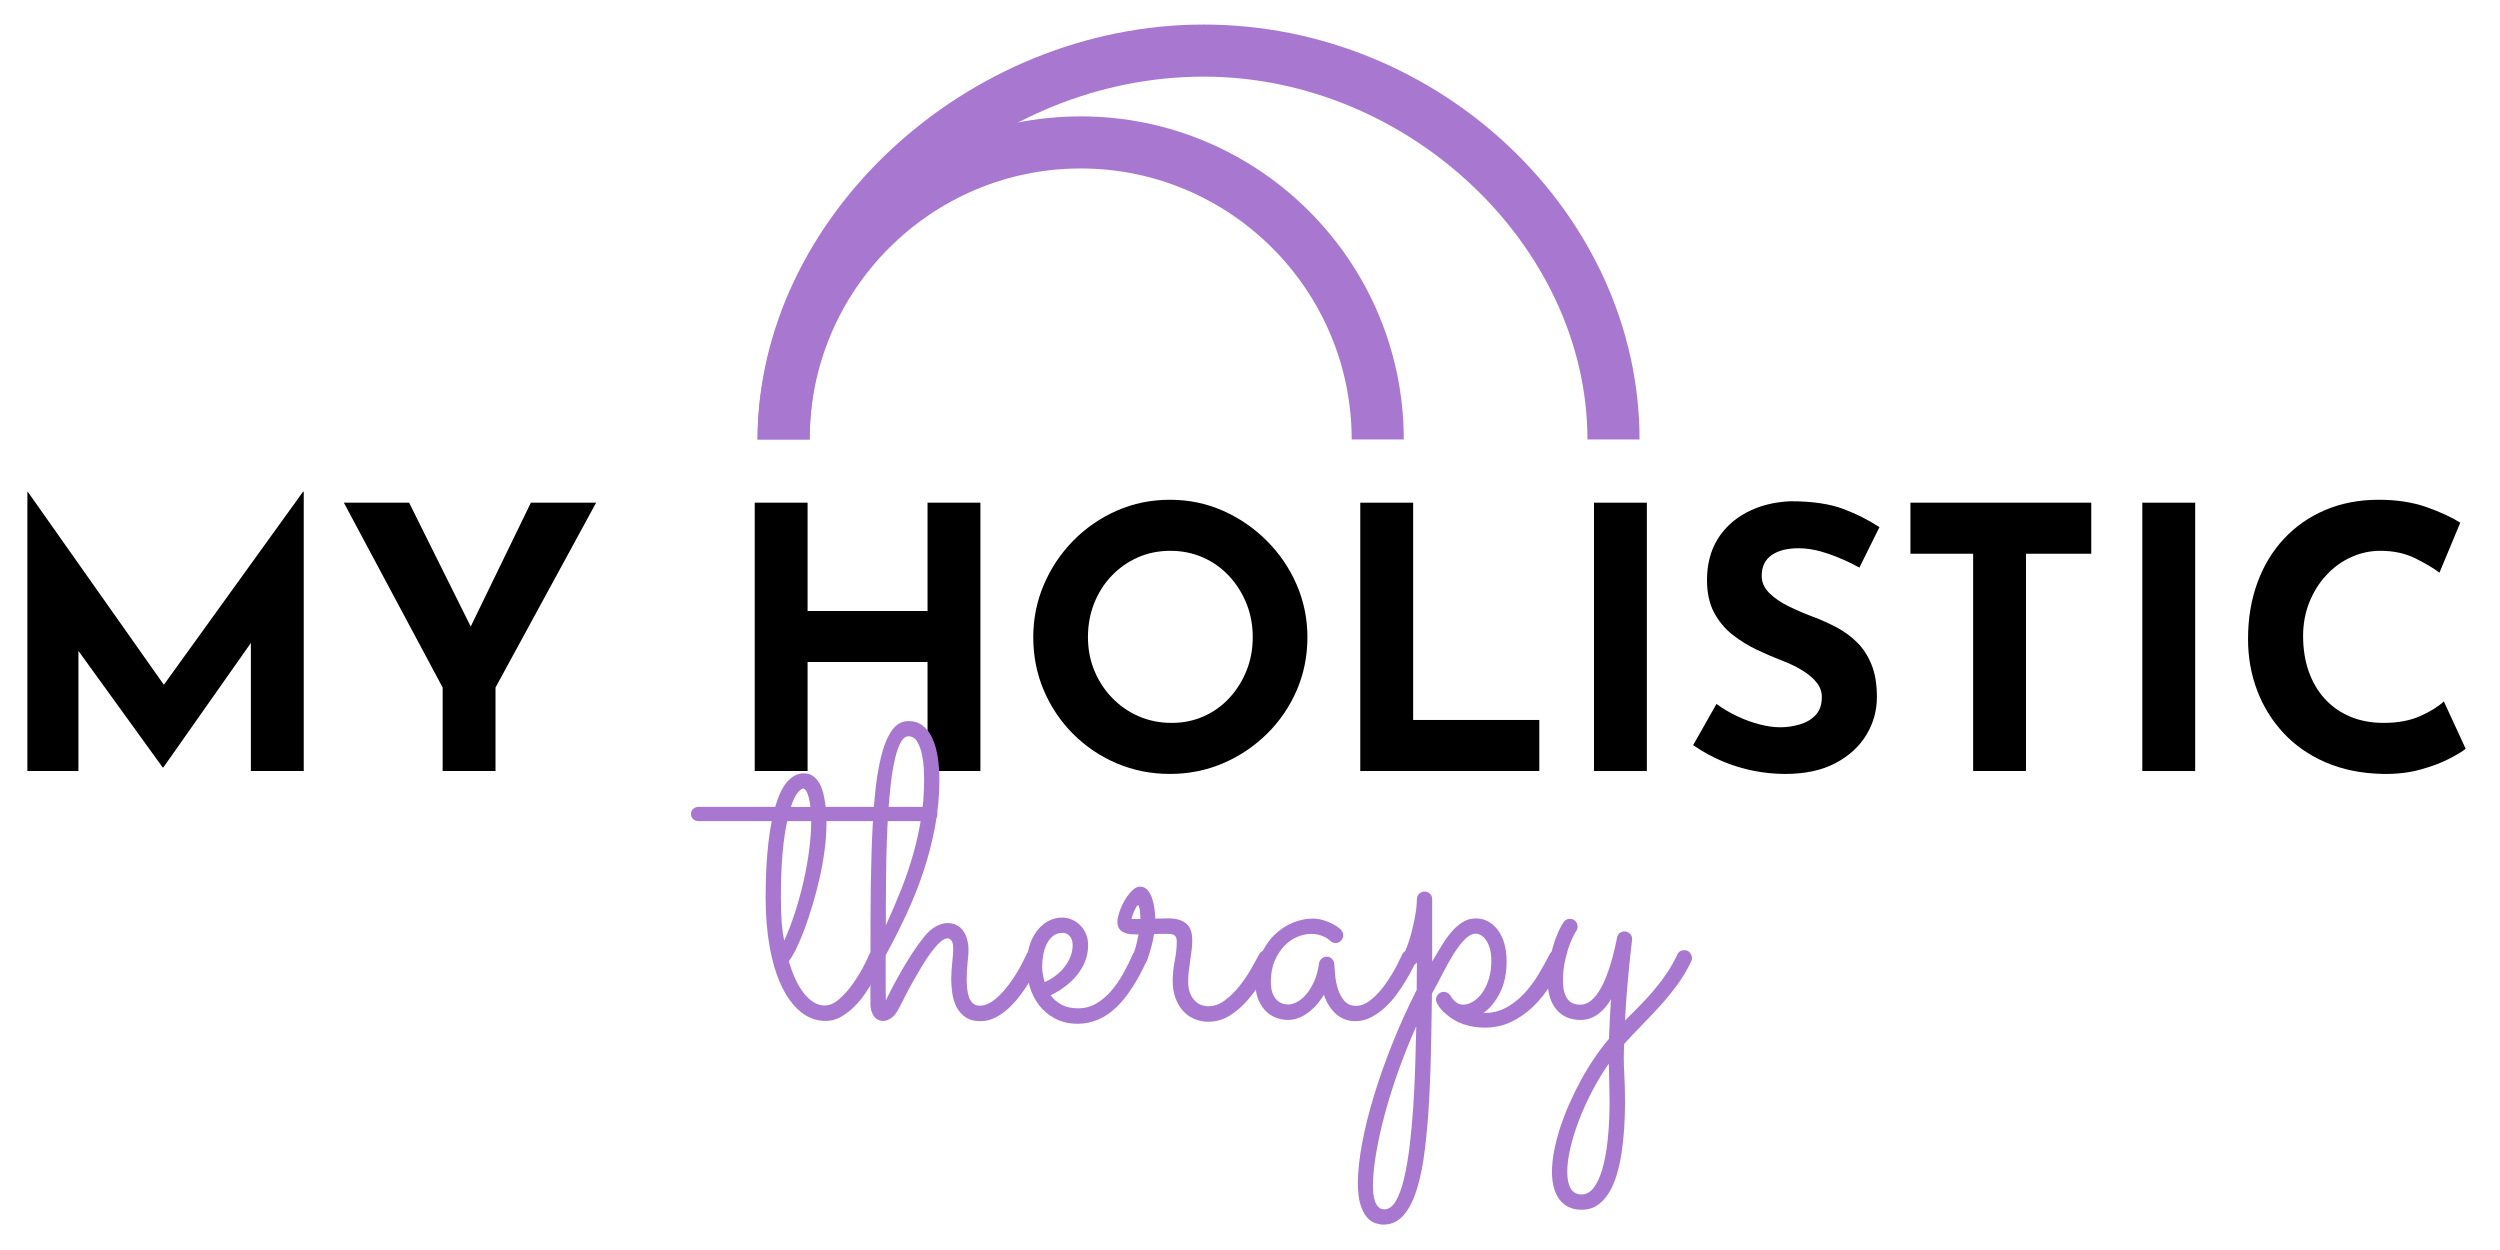
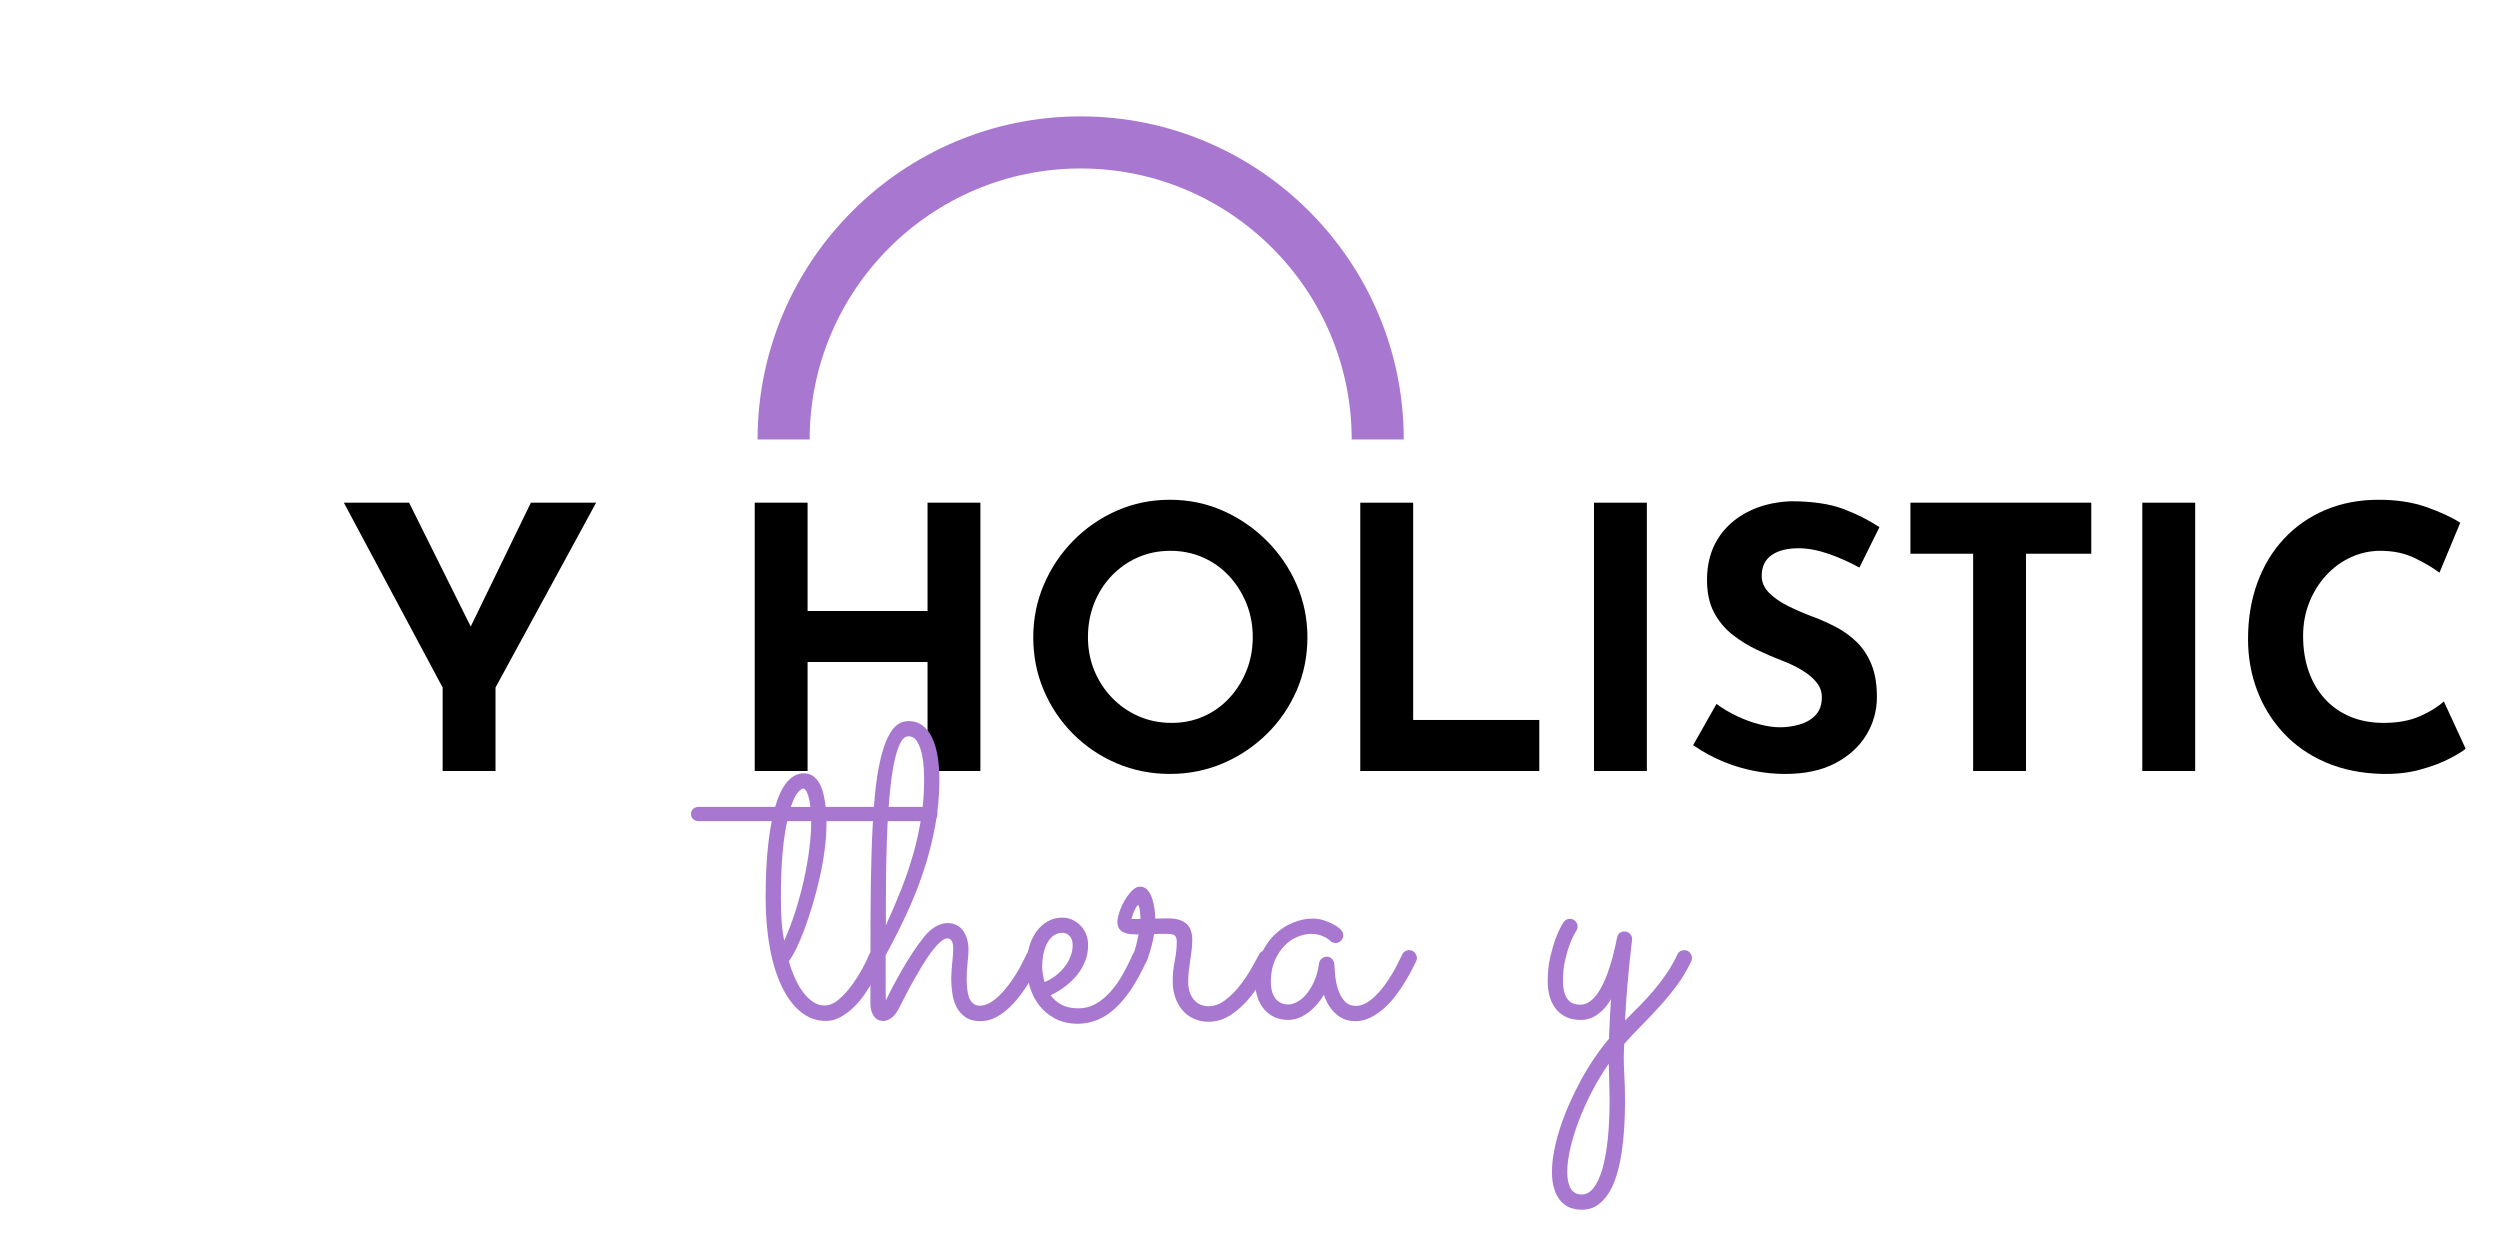
<svg xmlns="http://www.w3.org/2000/svg" version="1.1" id="Warstwa_1" x="0px" y="0px" width="240px" height="120px" viewBox="0 0 240 120" enable-background="new 0 0 240 120" xml:space="preserve">
  <path fill="none" stroke="#A877D0" stroke-width="3" stroke-miterlimit="10" d="M116.853,48.79" />
  <g>
-     <path d="M2.629,74.018v-26.81h0.035l14.315,20.3l-2.17-0.49l14.28-19.81h0.07v26.81h-5.075V58.652l0.315,2.625l-8.715,12.391h-0.07   l-8.96-12.391l0.875-2.415v15.155H2.629z" />
    <path d="M42.494,66.002l-9.485-17.744h6.265l6.65,13.369l-1.505,0.105l6.545-13.475h6.265l-9.66,17.744v8.016h-5.075V66.002z" />
-     <path d="M94.119,48.258v25.76h-5.075V63.553H77.528v10.465h-5.074v-25.76h5.074v10.395h11.516V48.258H94.119z" />
+     <path d="M94.119,48.258v25.76h-5.075V63.553H77.528v10.465h-5.074v-25.76h5.074v10.395h11.516V48.258H94.119" />
    <path d="M99.193,61.172c0-1.772,0.338-3.452,1.015-5.039s1.615-2.993,2.817-4.218s2.596-2.188,4.183-2.888   c1.587-0.7,3.29-1.05,5.11-1.05c1.796,0,3.487,0.35,5.075,1.05c1.586,0.7,2.992,1.663,4.217,2.888   c1.226,1.225,2.182,2.631,2.87,4.218s1.032,3.267,1.032,5.039c0,1.82-0.344,3.524-1.032,5.111c-0.688,1.586-1.645,2.98-2.87,4.182   c-1.225,1.202-2.631,2.141-4.217,2.818c-1.588,0.676-3.279,1.014-5.075,1.014c-1.82,0-3.523-0.338-5.11-1.014   c-1.587-0.678-2.98-1.616-4.183-2.818c-1.202-1.201-2.141-2.596-2.817-4.182C99.531,64.696,99.193,62.992,99.193,61.172z    M104.443,61.172c0,1.145,0.204,2.212,0.612,3.203c0.408,0.992,0.979,1.867,1.715,2.625c0.735,0.759,1.587,1.348,2.555,1.768   c0.969,0.42,2.024,0.63,3.168,0.63c1.097,0,2.117-0.21,3.063-0.63s1.768-1.009,2.468-1.768c0.699-0.758,1.248-1.633,1.645-2.625   c0.396-0.991,0.595-2.059,0.595-3.203c0-1.166-0.204-2.251-0.612-3.254c-0.408-1.003-0.969-1.884-1.68-2.643   c-0.712-0.758-1.546-1.347-2.503-1.767c-0.957-0.42-1.995-0.63-3.114-0.63c-1.12,0-2.159,0.21-3.115,0.63   c-0.957,0.42-1.797,1.009-2.521,1.767c-0.724,0.759-1.283,1.64-1.68,2.643C104.641,58.921,104.443,60.006,104.443,61.172z" />
    <path d="M130.588,48.258h5.075v20.859h12.11v4.9h-17.186V48.258z" />
    <path d="M153.023,48.258h5.075v25.76h-5.075V48.258z" />
    <path d="M178.503,54.488c-0.98-0.537-1.978-0.98-2.992-1.33c-1.016-0.35-1.967-0.525-2.853-0.525c-1.098,0-1.96,0.222-2.591,0.665   c-0.63,0.444-0.944,1.109-0.944,1.995c0,0.607,0.239,1.149,0.718,1.627c0.478,0.479,1.096,0.905,1.854,1.278   c0.758,0.374,1.546,0.712,2.362,1.015c0.747,0.28,1.487,0.613,2.223,0.998c0.735,0.385,1.395,0.864,1.978,1.435   c0.583,0.572,1.05,1.284,1.4,2.136c0.35,0.853,0.524,1.896,0.524,3.132c0,1.308-0.338,2.521-1.015,3.641   c-0.677,1.119-1.669,2.024-2.976,2.713c-1.307,0.688-2.917,1.031-4.829,1.031c-0.98,0-1.978-0.099-2.993-0.297   c-1.015-0.197-2.013-0.502-2.992-0.91c-0.98-0.408-1.925-0.928-2.835-1.557l2.24-3.955c0.606,0.443,1.265,0.834,1.978,1.172   c0.711,0.338,1.429,0.602,2.152,0.787c0.723,0.188,1.388,0.28,1.995,0.28c0.606,0,1.219-0.087,1.837-0.263   c0.618-0.175,1.132-0.473,1.54-0.893s0.612-1.002,0.612-1.75c0-0.513-0.169-0.979-0.507-1.399c-0.339-0.42-0.794-0.806-1.365-1.155   c-0.572-0.35-1.196-0.652-1.872-0.91c-0.794-0.303-1.61-0.652-2.45-1.05c-0.84-0.396-1.628-0.88-2.362-1.452   c-0.735-0.572-1.33-1.283-1.785-2.135c-0.455-0.852-0.683-1.896-0.683-3.132c0-1.493,0.332-2.788,0.997-3.885   c0.665-1.096,1.604-1.965,2.817-2.607c1.213-0.642,2.613-0.998,4.2-1.067c2.076,0,3.763,0.245,5.058,0.735   c1.295,0.49,2.455,1.074,3.482,1.75L178.503,54.488z" />
    <path d="M183.402,48.258h17.359v4.9h-6.265v20.86h-5.075v-20.86h-6.02V48.258z" />
    <path d="M205.662,48.258h5.075v25.76h-5.075V48.258z" />
    <path d="M236.706,71.883c-0.279,0.233-0.799,0.549-1.557,0.945c-0.759,0.396-1.687,0.746-2.783,1.049   c-1.097,0.304-2.31,0.443-3.64,0.42c-2.03-0.047-3.845-0.413-5.442-1.102c-1.599-0.688-2.952-1.628-4.061-2.818   c-1.108-1.189-1.954-2.555-2.537-4.094c-0.584-1.541-0.875-3.186-0.875-4.936c0-1.96,0.298-3.756,0.893-5.39   c0.595-1.633,1.446-3.045,2.555-4.235s2.433-2.111,3.973-2.765c1.54-0.653,3.243-0.98,5.11-0.98c1.727,0,3.255,0.233,4.585,0.7   s2.415,0.968,3.255,1.505l-1.995,4.795c-0.584-0.443-1.359-0.904-2.327-1.382c-0.969-0.478-2.083-0.718-3.343-0.718   c-0.98,0-1.92,0.205-2.817,0.613c-0.898,0.408-1.692,0.986-2.38,1.732c-0.688,0.747-1.231,1.616-1.628,2.607   c-0.396,0.992-0.595,2.071-0.595,3.237c0,1.237,0.181,2.368,0.542,3.396c0.362,1.027,0.881,1.907,1.558,2.643   c0.677,0.734,1.487,1.301,2.433,1.697s2.013,0.595,3.202,0.595c1.377,0,2.556-0.222,3.535-0.665c0.98-0.443,1.727-0.91,2.24-1.4   L236.706,71.883z" />
  </g>
  <g>
    <path fill="#A877D0" d="M89.986,78.146c0,0.209-0.071,0.375-0.215,0.498c-0.144,0.125-0.319,0.186-0.527,0.186h-9.902v0.215   c0,0.795-0.059,1.641-0.176,2.539s-0.276,1.795-0.479,2.686c-0.202,0.893-0.43,1.762-0.684,2.607   c-0.254,0.848-0.515,1.629-0.781,2.344c-0.267,0.717-0.53,1.338-0.791,1.865s-0.495,0.922-0.703,1.182   c0.169,0.6,0.371,1.156,0.605,1.67c0.234,0.516,0.498,0.965,0.791,1.348c0.293,0.385,0.608,0.688,0.947,0.908   c0.339,0.223,0.703,0.332,1.094,0.332c0.456,0,0.908-0.191,1.357-0.576c0.449-0.383,0.866-0.84,1.25-1.367s0.723-1.061,1.016-1.602   c0.293-0.539,0.505-0.973,0.635-1.299c0.13-0.313,0.358-0.469,0.684-0.469c0.222,0,0.4,0.078,0.537,0.234s0.205,0.326,0.205,0.508   c0,0.092-0.02,0.184-0.059,0.273c-0.039,0.092-0.134,0.301-0.283,0.625c-0.149,0.326-0.345,0.703-0.586,1.133   s-0.521,0.883-0.84,1.357c-0.319,0.477-0.677,0.908-1.074,1.299s-0.823,0.717-1.279,0.977c-0.456,0.261-0.938,0.391-1.445,0.391   c-0.898,0-1.706-0.293-2.422-0.879s-1.325-1.406-1.826-2.461s-0.882-2.305-1.143-3.75s-0.391-3.027-0.391-4.746   c0-0.43,0.007-0.934,0.02-1.514c0.013-0.578,0.039-1.191,0.078-1.836s0.098-1.309,0.176-1.992s0.183-1.35,0.313-2.002h-7.011   c-0.208,0-0.384-0.061-0.527-0.186c-0.143-0.123-0.215-0.289-0.215-0.498c0-0.207,0.072-0.373,0.215-0.498   c0.144-0.123,0.319-0.186,0.527-0.186h7.343c0.13-0.469,0.283-0.898,0.459-1.289s0.378-0.729,0.605-1.016   c0.228-0.285,0.481-0.51,0.762-0.674c0.28-0.162,0.589-0.244,0.928-0.244c0.325,0,0.608,0.082,0.85,0.244   c0.241,0.164,0.446,0.389,0.615,0.674c0.169,0.287,0.303,0.625,0.4,1.016s0.173,0.82,0.225,1.289h9.98   c0.208,0,0.384,0.063,0.527,0.186C89.915,77.773,89.986,77.939,89.986,78.146z M75.279,90.314c0.391-0.859,0.745-1.787,1.064-2.783   s0.593-2.002,0.82-3.018s0.403-2.012,0.527-2.988s0.186-1.875,0.186-2.695h-2.305c-0.183,0.809-0.329,1.807-0.439,2.998   s-0.166,2.641-0.166,4.346c0,0.951,0.026,1.748,0.078,2.393S75.175,89.795,75.279,90.314z M77.096,75.705   c-0.117,0-0.286,0.127-0.508,0.381s-0.442,0.713-0.664,1.377h1.875c-0.065-0.547-0.159-0.977-0.283-1.289   S77.252,75.705,77.096,75.705z" />
    <path fill="#A877D0" d="M85.045,96.037c0.208-0.441,0.449-0.92,0.723-1.436c0.273-0.514,0.566-1.041,0.879-1.582   c0.313-0.539,0.645-1.076,0.996-1.611c0.352-0.533,0.716-1.035,1.094-1.504c0.378-0.455,0.759-0.783,1.143-0.986   c0.384-0.201,0.745-0.303,1.084-0.303s0.635,0.068,0.889,0.205s0.462,0.322,0.625,0.557s0.286,0.508,0.371,0.82   s0.127,0.652,0.127,1.016c0,0.301-0.029,0.701-0.088,1.201c-0.059,0.502-0.088,1.025-0.088,1.572c0,0.313,0.017,0.623,0.049,0.928   c0.032,0.307,0.091,0.58,0.176,0.82c0.085,0.242,0.212,0.438,0.381,0.586c0.169,0.15,0.391,0.225,0.664,0.225   c0.313,0,0.625-0.088,0.938-0.264s0.618-0.41,0.918-0.703s0.586-0.617,0.859-0.977c0.273-0.357,0.521-0.715,0.742-1.074   c0.222-0.357,0.417-0.703,0.586-1.035s0.306-0.607,0.41-0.83c0.13-0.299,0.358-0.449,0.684-0.449c0.222,0,0.397,0.078,0.527,0.234   s0.195,0.326,0.195,0.508c0,0.105-0.02,0.203-0.059,0.293c-0.052,0.105-0.153,0.32-0.303,0.645   c-0.149,0.326-0.352,0.703-0.605,1.133s-0.55,0.879-0.889,1.348s-0.713,0.902-1.123,1.299c-0.41,0.398-0.853,0.723-1.328,0.977   s-0.974,0.381-1.494,0.381c-0.599,0-1.081-0.127-1.445-0.381s-0.647-0.576-0.85-0.967s-0.339-0.826-0.41-1.309   c-0.071-0.48-0.107-0.949-0.107-1.406c0-0.234,0.01-0.484,0.029-0.752c0.02-0.266,0.042-0.529,0.068-0.791   c0.026-0.26,0.049-0.504,0.068-0.732c0.02-0.227,0.029-0.42,0.029-0.576c0-0.402-0.056-0.676-0.166-0.82   c-0.11-0.143-0.237-0.215-0.381-0.215c-0.208,0-0.446,0.121-0.713,0.361c-0.267,0.242-0.547,0.557-0.84,0.947   s-0.586,0.83-0.879,1.318s-0.576,0.975-0.85,1.455c-0.273,0.482-0.521,0.941-0.742,1.377c-0.222,0.438-0.403,0.799-0.547,1.084   c-0.273,0.547-0.55,0.916-0.83,1.104c-0.28,0.189-0.53,0.283-0.752,0.283c-0.403,0-0.713-0.159-0.928-0.479   c-0.215-0.318-0.322-0.705-0.322-1.162v-1.23c0-2.461,0.003-4.807,0.01-7.041c0.007-2.232,0.039-4.309,0.098-6.23   c0.059-1.92,0.156-3.658,0.293-5.215c0.137-1.555,0.342-2.883,0.615-3.984c0.273-1.1,0.622-1.949,1.045-2.549   c0.423-0.598,0.954-0.898,1.592-0.898c0.547,0,1.009,0.15,1.387,0.449c0.378,0.301,0.684,0.707,0.918,1.221   c0.234,0.516,0.403,1.113,0.508,1.797s0.156,1.404,0.156,2.158c0,1.537-0.14,3.045-0.42,4.521c-0.28,1.479-0.654,2.92-1.123,4.326   s-1.016,2.777-1.641,4.111c-0.625,1.336-1.282,2.635-1.973,3.896c0,0.234,0,0.516,0,0.84c0,0.326,0,0.652,0,0.977   c0,0.326,0,0.633,0,0.918c0,0.287,0,0.516,0,0.684L85.045,96.037z M85.045,88.83c0.547-1.197,1.045-2.365,1.494-3.506   c0.449-1.139,0.833-2.275,1.152-3.408s0.569-2.281,0.752-3.447c0.183-1.164,0.273-2.379,0.273-3.643   c0-0.207-0.01-0.539-0.029-0.996c-0.02-0.455-0.078-0.918-0.176-1.387s-0.247-0.879-0.449-1.23s-0.485-0.527-0.85-0.527   c-0.286,0-0.534,0.193-0.742,0.576c-0.208,0.385-0.391,0.906-0.547,1.563c-0.156,0.658-0.286,1.424-0.391,2.295   c-0.104,0.873-0.188,1.797-0.254,2.773s-0.114,1.98-0.146,3.008c-0.032,1.029-0.056,2.029-0.068,2.998   c-0.013,0.971-0.02,1.879-0.02,2.725C85.045,87.471,85.045,88.205,85.045,88.83z" />
    <path fill="#A877D0" d="M100.865,95.549c0.273,0.379,0.625,0.682,1.055,0.908c0.43,0.229,0.957,0.342,1.582,0.342   c0.638,0,1.218-0.152,1.738-0.459c0.521-0.305,0.996-0.705,1.426-1.201c0.43-0.494,0.813-1.047,1.152-1.66   c0.339-0.611,0.645-1.223,0.918-1.836c0.065-0.143,0.156-0.25,0.273-0.322c0.117-0.07,0.247-0.107,0.391-0.107   c0.222,0,0.4,0.078,0.537,0.234s0.205,0.326,0.205,0.508c0,0.066-0.007,0.121-0.02,0.166c-0.013,0.047-0.032,0.096-0.059,0.146   c-0.898,1.98-1.878,3.471-2.939,4.473c-1.062,1.003-2.263,1.518-3.604,1.543c-0.859,0-1.602-0.166-2.227-0.498   s-1.14-0.762-1.543-1.289s-0.703-1.123-0.898-1.787s-0.293-1.328-0.293-1.992s0.081-1.275,0.244-1.836   c0.163-0.559,0.397-1.047,0.703-1.465c0.306-0.416,0.671-0.742,1.094-0.977s0.889-0.352,1.396-0.352c0.3,0,0.596,0.063,0.889,0.186   c0.293,0.125,0.557,0.301,0.791,0.527c0.234,0.229,0.423,0.506,0.566,0.83c0.144,0.326,0.215,0.697,0.215,1.113   c0,0.535-0.091,1.035-0.273,1.504s-0.433,0.906-0.752,1.309c-0.319,0.404-0.7,0.775-1.143,1.113   C101.849,95.01,101.373,95.303,100.865,95.549z M100.279,94.279c0.403-0.168,0.771-0.383,1.104-0.645   c0.332-0.26,0.615-0.547,0.85-0.859s0.417-0.641,0.547-0.986c0.13-0.344,0.195-0.693,0.195-1.045c0-0.391-0.098-0.686-0.293-0.889   c-0.195-0.201-0.423-0.303-0.684-0.303c-0.352,0-0.651,0.098-0.898,0.293s-0.449,0.449-0.605,0.762s-0.271,0.662-0.342,1.045   c-0.071,0.385-0.107,0.766-0.107,1.143c0,0.234,0.022,0.482,0.068,0.742C100.159,93.799,100.214,94.045,100.279,94.279z" />
    <path fill="#A877D0" d="M110.787,89.67c-0.052,0.352-0.117,0.682-0.195,0.986c-0.078,0.307-0.153,0.574-0.225,0.801   c-0.071,0.229-0.134,0.414-0.186,0.557c-0.052,0.145-0.085,0.223-0.098,0.234c-0.13,0.301-0.358,0.449-0.684,0.449   c-0.183,0-0.352-0.068-0.508-0.205s-0.234-0.309-0.234-0.518c0-0.078,0.013-0.137,0.039-0.176s0.065-0.117,0.117-0.234   s0.117-0.313,0.195-0.586s0.176-0.695,0.293-1.27c-0.222,0-0.449-0.006-0.684-0.02c-0.234-0.012-0.452-0.059-0.654-0.137   c-0.201-0.078-0.367-0.201-0.498-0.371c-0.13-0.168-0.195-0.402-0.195-0.703c0-0.221,0.063-0.52,0.186-0.898   c0.124-0.377,0.29-0.748,0.498-1.113c0.208-0.363,0.442-0.68,0.703-0.947c0.261-0.266,0.521-0.4,0.781-0.4   c0.3,0,0.544,0.111,0.732,0.332c0.188,0.223,0.335,0.492,0.439,0.811c0.104,0.32,0.179,0.654,0.225,1.006s0.068,0.658,0.068,0.918   c0.222,0,0.439-0.002,0.654-0.01c0.215-0.006,0.42-0.01,0.615-0.01c0.742,0,1.309,0.164,1.699,0.488   c0.391,0.326,0.586,0.859,0.586,1.602c0,0.301-0.02,0.613-0.059,0.938c-0.039,0.326-0.085,0.662-0.137,1.006   c-0.052,0.346-0.098,0.688-0.137,1.025c-0.039,0.34-0.059,0.672-0.059,0.996c0,0.469,0.065,0.857,0.195,1.162   c0.13,0.307,0.293,0.551,0.488,0.732c0.195,0.184,0.403,0.311,0.625,0.381c0.222,0.072,0.423,0.107,0.605,0.107   c0.56,0,1.087-0.182,1.582-0.547c0.495-0.363,0.95-0.803,1.367-1.318c0.417-0.514,0.791-1.057,1.123-1.631   c0.332-0.572,0.608-1.074,0.83-1.504c0.065-0.117,0.156-0.207,0.273-0.273c0.117-0.064,0.241-0.098,0.371-0.098   c0.234,0,0.417,0.076,0.547,0.225c0.13,0.15,0.195,0.316,0.195,0.498c0,0.131-0.026,0.248-0.078,0.352   c-0.3,0.535-0.647,1.137-1.045,1.807c-0.397,0.672-0.85,1.299-1.357,1.885s-1.077,1.082-1.709,1.484   c-0.632,0.404-1.325,0.605-2.08,0.605c-0.469,0-0.911-0.088-1.328-0.264s-0.778-0.43-1.084-0.762s-0.55-0.742-0.732-1.23   s-0.273-1.037-0.273-1.65c0-0.65,0.065-1.299,0.195-1.943s0.195-1.26,0.195-1.846c0-0.246-0.056-0.432-0.166-0.557   c-0.11-0.123-0.354-0.186-0.732-0.186c-0.183,0-0.381,0-0.596,0S111.034,89.658,110.787,89.67z M109.479,88.225   c0-0.09-0.003-0.211-0.01-0.361c-0.007-0.148-0.02-0.295-0.039-0.439c-0.02-0.143-0.046-0.266-0.078-0.371   c-0.032-0.104-0.068-0.156-0.107-0.156s-0.088,0.049-0.146,0.146s-0.12,0.215-0.186,0.352s-0.124,0.283-0.176,0.439   s-0.091,0.287-0.117,0.391H109.479z" />
    <path fill="#A877D0" d="M135.963,92.248c-0.052,0.105-0.159,0.322-0.322,0.654s-0.371,0.713-0.625,1.143s-0.55,0.879-0.889,1.348   s-0.716,0.898-1.133,1.289s-0.866,0.713-1.348,0.967s-0.989,0.381-1.523,0.381c-0.755,0-1.39-0.24-1.904-0.723   c-0.515-0.48-0.889-1.086-1.123-1.816c-0.442,0.742-0.97,1.332-1.582,1.768c-0.612,0.438-1.224,0.654-1.836,0.654   c-0.481,0-0.918-0.088-1.309-0.264s-0.723-0.422-0.996-0.742c-0.273-0.318-0.485-0.693-0.635-1.123s-0.225-0.898-0.225-1.406   c0-1.016,0.173-1.91,0.518-2.686c0.345-0.773,0.784-1.422,1.318-1.943c0.534-0.52,1.123-0.91,1.768-1.172   c0.645-0.26,1.267-0.391,1.865-0.391c0.403,0,0.774,0.057,1.113,0.166c0.339,0.111,0.628,0.232,0.869,0.361   c0.241,0.131,0.427,0.252,0.557,0.361c0.13,0.111,0.202,0.174,0.215,0.186c0.144,0.17,0.215,0.346,0.215,0.527   c0,0.195-0.071,0.369-0.215,0.518c-0.144,0.15-0.313,0.225-0.508,0.225c-0.208,0-0.384-0.07-0.527-0.215   c-0.026-0.025-0.085-0.074-0.176-0.146c-0.091-0.07-0.215-0.146-0.371-0.225s-0.342-0.146-0.557-0.205s-0.459-0.088-0.732-0.088   c-0.403,0-0.833,0.092-1.289,0.273c-0.456,0.184-0.872,0.467-1.25,0.85c-0.378,0.385-0.693,0.867-0.947,1.445   c-0.254,0.58-0.381,1.268-0.381,2.061c0,0.248,0.026,0.498,0.078,0.752s0.144,0.486,0.273,0.693   c0.13,0.209,0.306,0.379,0.527,0.508c0.222,0.131,0.495,0.195,0.82,0.195c0.234,0,0.505-0.078,0.811-0.234s0.599-0.396,0.879-0.723   c0.28-0.324,0.534-0.734,0.762-1.23c0.228-0.494,0.388-1.08,0.479-1.758c0.026-0.182,0.11-0.334,0.254-0.459   c0.144-0.123,0.313-0.186,0.508-0.186c0.183,0,0.342,0.072,0.479,0.215c0.137,0.145,0.212,0.307,0.225,0.488   c0.013,0.248,0.039,0.596,0.078,1.045s0.127,0.896,0.264,1.338c0.137,0.443,0.342,0.828,0.615,1.152   c0.273,0.326,0.651,0.488,1.133,0.488c0.313,0,0.622-0.084,0.928-0.254c0.306-0.168,0.605-0.393,0.898-0.674   c0.293-0.279,0.573-0.598,0.84-0.957c0.267-0.357,0.511-0.719,0.732-1.084c0.222-0.363,0.417-0.715,0.586-1.055   c0.169-0.338,0.313-0.631,0.43-0.879c0.065-0.143,0.159-0.254,0.283-0.332s0.257-0.117,0.4-0.117c0.222,0,0.4,0.082,0.537,0.244   c0.137,0.164,0.205,0.336,0.205,0.518C136.021,92.066,136.002,92.158,135.963,92.248z" />
-     <path fill="#A877D0" d="M144.636,92.248c0,1.199-0.215,2.221-0.645,3.066c-0.43,0.848-0.957,1.492-1.582,1.934h0.078   c0.768,0,1.468-0.172,2.1-0.518c0.631-0.344,1.201-0.787,1.709-1.328c0.508-0.539,0.963-1.143,1.367-1.807   c0.403-0.664,0.762-1.309,1.074-1.934c0.064-0.143,0.159-0.254,0.283-0.332c0.123-0.078,0.257-0.117,0.4-0.117   c0.221,0,0.396,0.078,0.527,0.234c0.13,0.156,0.195,0.326,0.195,0.508c0,0.105-0.02,0.203-0.059,0.293   c-0.339,0.756-0.742,1.514-1.211,2.275s-1.016,1.449-1.641,2.061c-0.625,0.613-1.328,1.111-2.109,1.494   c-0.781,0.385-1.647,0.576-2.598,0.576c-0.69,0-1.361-0.107-2.012-0.322c-0.651-0.215-1.225-0.55-1.719-1.006   c-0.184-0.143-0.34-0.295-0.47-0.459c-0.13-0.162-0.234-0.314-0.313-0.459c-0.026-0.025-0.039-0.051-0.039-0.078   c-0.078-0.117-0.117-0.24-0.117-0.371c0-0.168,0.059-0.324,0.176-0.469c0.013-0.025,0.026-0.041,0.039-0.049   c0.013-0.006,0.026-0.016,0.039-0.029c0.13-0.117,0.273-0.182,0.43-0.195h0.059c0.065,0,0.111,0.008,0.138,0.02   c0.013,0,0.022,0.004,0.029,0.01c0.006,0.008,0.016,0.01,0.029,0.01c0.039,0,0.084,0.014,0.137,0.039   c0.013,0.014,0.025,0.02,0.039,0.02c0.117,0.078,0.215,0.176,0.293,0.293c0.091,0.156,0.195,0.301,0.313,0.43   c0.104,0.105,0.228,0.199,0.371,0.283c0.143,0.086,0.306,0.127,0.488,0.127c0.325,0,0.65-0.098,0.977-0.293   c0.325-0.195,0.618-0.475,0.879-0.84c0.26-0.363,0.472-0.807,0.635-1.328c0.162-0.52,0.244-1.1,0.244-1.738   c0-0.469-0.049-0.869-0.146-1.201s-0.222-0.602-0.371-0.811c-0.15-0.207-0.31-0.361-0.479-0.459   c-0.17-0.098-0.332-0.146-0.488-0.146c-0.352,0-0.707,0.184-1.064,0.547c-0.358,0.365-0.713,0.828-1.064,1.387   c-0.352,0.561-0.7,1.18-1.046,1.855c-0.345,0.678-0.693,1.336-1.045,1.973c-0.026,2.109-0.062,4.121-0.107,6.035   s-0.124,3.691-0.234,5.332s-0.264,3.125-0.459,4.453s-0.462,2.465-0.801,3.408c-0.339,0.944-0.755,1.67-1.25,2.178   s-1.1,0.762-1.816,0.762c-0.221,0-0.475-0.045-0.762-0.137c-0.286-0.091-0.553-0.276-0.801-0.557   c-0.247-0.279-0.455-0.68-0.625-1.201c-0.169-0.521-0.254-1.217-0.254-2.09c0-1.106,0.137-2.389,0.41-3.848   c0.273-1.458,0.661-3.004,1.162-4.639c0.502-1.634,1.098-3.311,1.787-5.029c0.69-1.719,1.452-3.391,2.285-5.02   c0-0.455,0.003-0.904,0.01-1.348c0.007-0.441,0.01-0.871,0.01-1.289c-0.169,0.195-0.371,0.293-0.605,0.293   c-0.222,0-0.397-0.078-0.527-0.234s-0.195-0.324-0.195-0.508c0-0.09,0.02-0.188,0.059-0.293c0.313-0.715,0.554-1.396,0.723-2.041   s0.296-1.211,0.381-1.699s0.134-0.875,0.146-1.162c0.013-0.285,0.02-0.436,0.02-0.449c0-0.195,0.071-0.363,0.215-0.508   c0.144-0.143,0.319-0.215,0.527-0.215c0.195,0,0.364,0.068,0.508,0.205s0.215,0.311,0.215,0.518v5.996   c0.3-0.508,0.599-1.008,0.898-1.504c0.3-0.494,0.616-0.938,0.948-1.328s0.689-0.705,1.074-0.947   c0.384-0.24,0.811-0.361,1.279-0.361c0.442,0,0.846,0.105,1.211,0.313c0.364,0.209,0.677,0.496,0.938,0.859   c0.26,0.365,0.459,0.799,0.596,1.299C144.567,91.139,144.636,91.676,144.636,92.248z M135.963,98.518   c-0.638,1.433-1.214,2.871-1.729,4.316c-0.514,1.445-0.95,2.839-1.309,4.18c-0.357,1.342-0.635,2.598-0.83,3.77   s-0.293,2.201-0.293,3.086c0,0.222,0.014,0.463,0.039,0.723c0.026,0.261,0.078,0.502,0.156,0.723   c0.078,0.222,0.189,0.407,0.332,0.557c0.144,0.15,0.332,0.225,0.566,0.225c0.43,0,0.801-0.27,1.113-0.811   c0.313-0.54,0.576-1.27,0.791-2.188s0.394-1.973,0.537-3.164s0.257-2.438,0.342-3.74c0.085-1.302,0.146-2.613,0.186-3.936   C135.904,100.937,135.937,99.689,135.963,98.518z" />
    <path fill="#A877D0" d="M156.003,97.971c0.456-0.455,0.918-0.92,1.387-1.396c0.469-0.475,0.925-0.973,1.367-1.494   c0.442-0.52,0.856-1.064,1.24-1.631s0.726-1.168,1.025-1.807c0.065-0.143,0.156-0.25,0.273-0.322   c0.117-0.07,0.247-0.107,0.391-0.107c0.222,0,0.4,0.078,0.537,0.234s0.205,0.332,0.205,0.527c0,0.105-0.02,0.203-0.059,0.293   c-0.403,0.848-0.866,1.621-1.387,2.324s-1.067,1.371-1.641,2.002c-0.573,0.633-1.152,1.244-1.738,1.836   c-0.586,0.593-1.146,1.188-1.68,1.787c-0.052,0.898-0.052,1.801,0,2.705c0.052,0.905,0.078,1.865,0.078,2.881   c0,0.834-0.026,1.667-0.078,2.5c-0.052,0.834-0.137,1.631-0.254,2.393s-0.276,1.475-0.479,2.139s-0.459,1.24-0.771,1.729   s-0.677,0.873-1.094,1.152c-0.417,0.28-0.905,0.42-1.465,0.42c-0.925,0-1.634-0.318-2.129-0.957   c-0.495-0.638-0.742-1.529-0.742-2.676c0-0.625,0.068-1.295,0.205-2.012c0.137-0.716,0.329-1.455,0.576-2.217   s0.544-1.533,0.889-2.314s0.72-1.543,1.123-2.285s0.833-1.448,1.289-2.119c0.456-0.67,0.918-1.279,1.387-1.826   c0.026-0.625,0.056-1.272,0.088-1.943c0.032-0.67,0.068-1.291,0.107-1.865c-0.339,0.6-0.759,1.082-1.26,1.445   c-0.501,0.365-1.052,0.547-1.65,0.547c-0.989,0-1.765-0.332-2.324-0.996s-0.84-1.574-0.84-2.734c0-0.846,0.081-1.617,0.244-2.314   c0.163-0.695,0.339-1.295,0.527-1.797c0.188-0.5,0.361-0.885,0.518-1.152c0.156-0.266,0.234-0.393,0.234-0.381   c0.144-0.221,0.345-0.332,0.605-0.332c0.222,0,0.4,0.076,0.537,0.225c0.137,0.15,0.205,0.322,0.205,0.518   c0,0.145-0.039,0.273-0.117,0.391c0.013-0.012-0.049,0.096-0.186,0.322c-0.137,0.229-0.286,0.557-0.449,0.986   s-0.313,0.945-0.449,1.543c-0.137,0.6-0.205,1.258-0.205,1.973c0,0.717,0.13,1.277,0.391,1.68c0.261,0.404,0.684,0.605,1.27,0.605   c0.742,0,1.413-0.549,2.012-1.65c0.599-1.1,1.106-2.697,1.523-4.795c0.026-0.168,0.104-0.309,0.234-0.42   c0.13-0.109,0.286-0.166,0.469-0.166c0.208,0,0.384,0.072,0.527,0.215c0.144,0.145,0.215,0.32,0.215,0.527   c0,0.039-0.026,0.271-0.078,0.693c-0.052,0.424-0.114,0.986-0.186,1.689s-0.146,1.521-0.225,2.451   C156.12,95.924,156.055,96.916,156.003,97.971z M154.44,102.111c-0.586,0.847-1.123,1.738-1.611,2.676s-0.908,1.869-1.26,2.793   c-0.352,0.925-0.625,1.811-0.82,2.656c-0.195,0.847-0.293,1.602-0.293,2.266c0,0.678,0.11,1.208,0.332,1.592   c0.222,0.385,0.573,0.576,1.055,0.576c0.43,0,0.811-0.211,1.143-0.635c0.332-0.423,0.612-1.025,0.84-1.807s0.4-1.729,0.518-2.842   s0.176-2.359,0.176-3.74c0-0.56-0.01-1.126-0.029-1.699C154.47,103.375,154.453,102.763,154.44,102.111z" />
  </g>
-   <path fill="#A877D0" d="M157.395,42.19h-5c0-18.556-17.212-34.833-36.833-34.833c-20.154,0-37.834,16.277-37.834,34.833h-5  c0-21.22,20.016-39.833,42.834-39.833C138.237,2.357,157.395,20.599,157.395,42.19z" />
  <path fill="#A877D0" d="M134.761,42.19h-5c0-14.346-11.671-26.017-26.016-26.017c-14.346,0-26.018,11.671-26.018,26.017h-5  c0-17.103,13.914-31.017,31.018-31.017C120.848,11.174,134.761,25.088,134.761,42.19z" />
</svg>